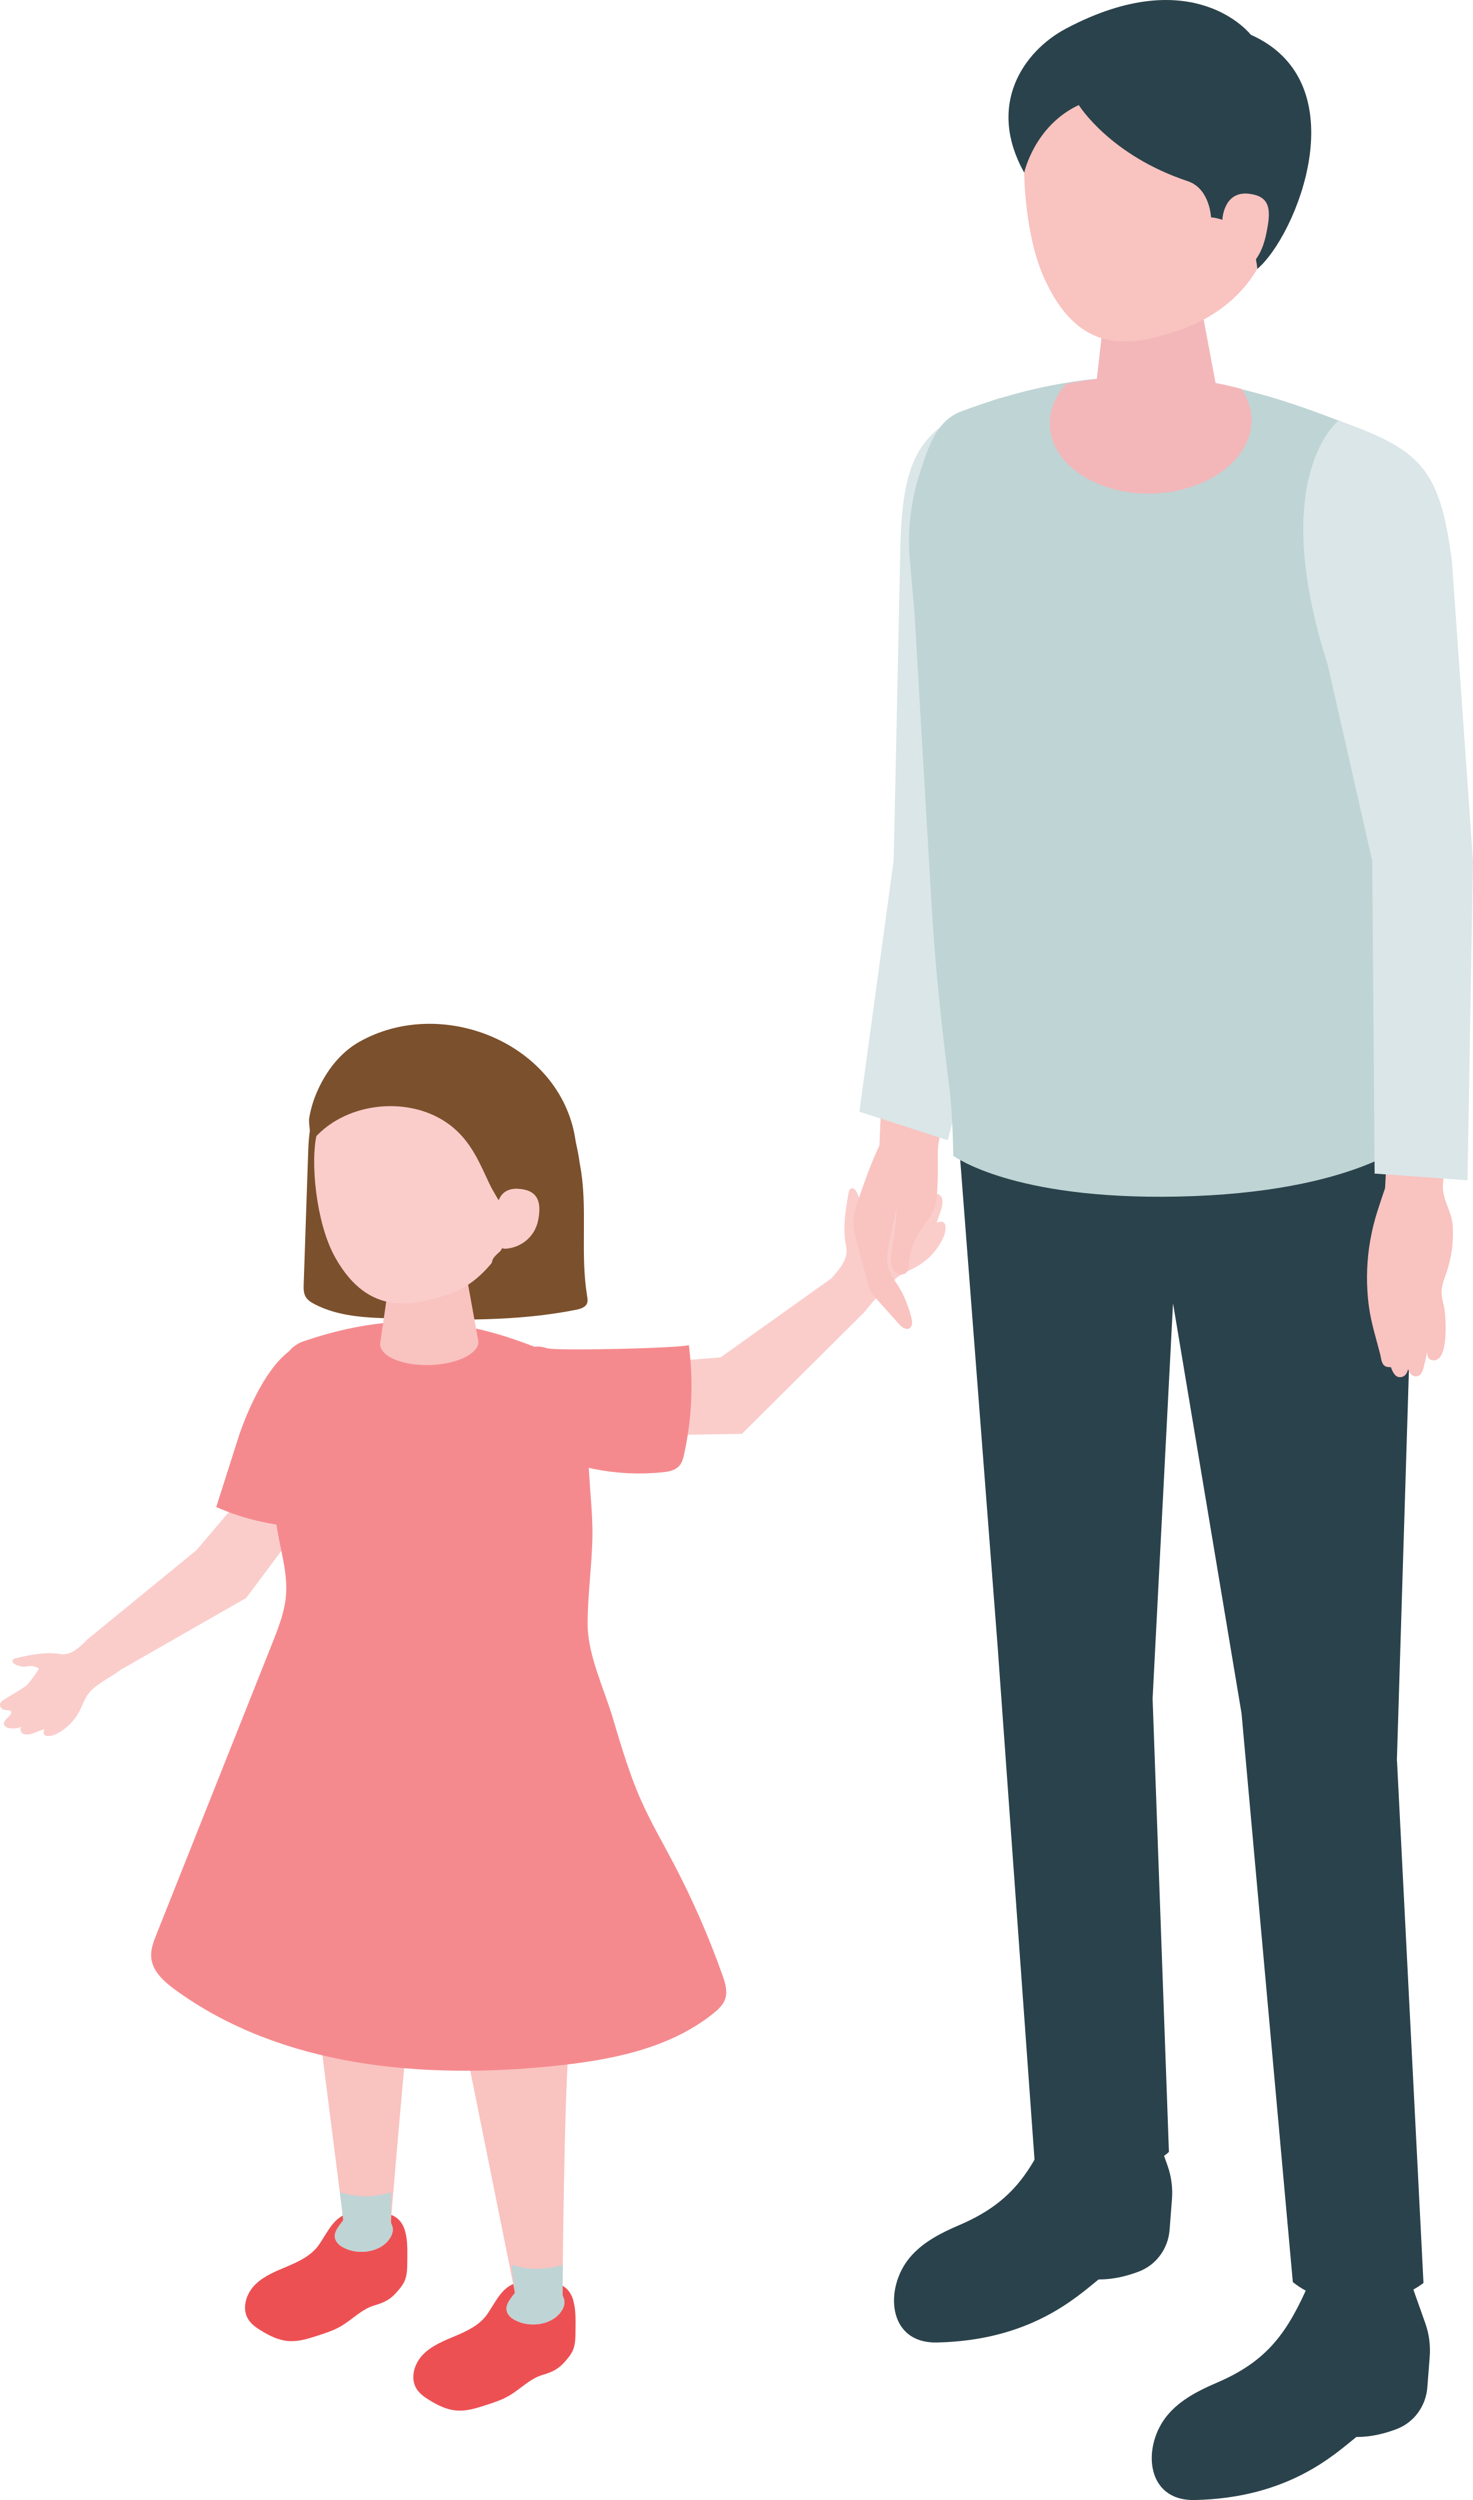
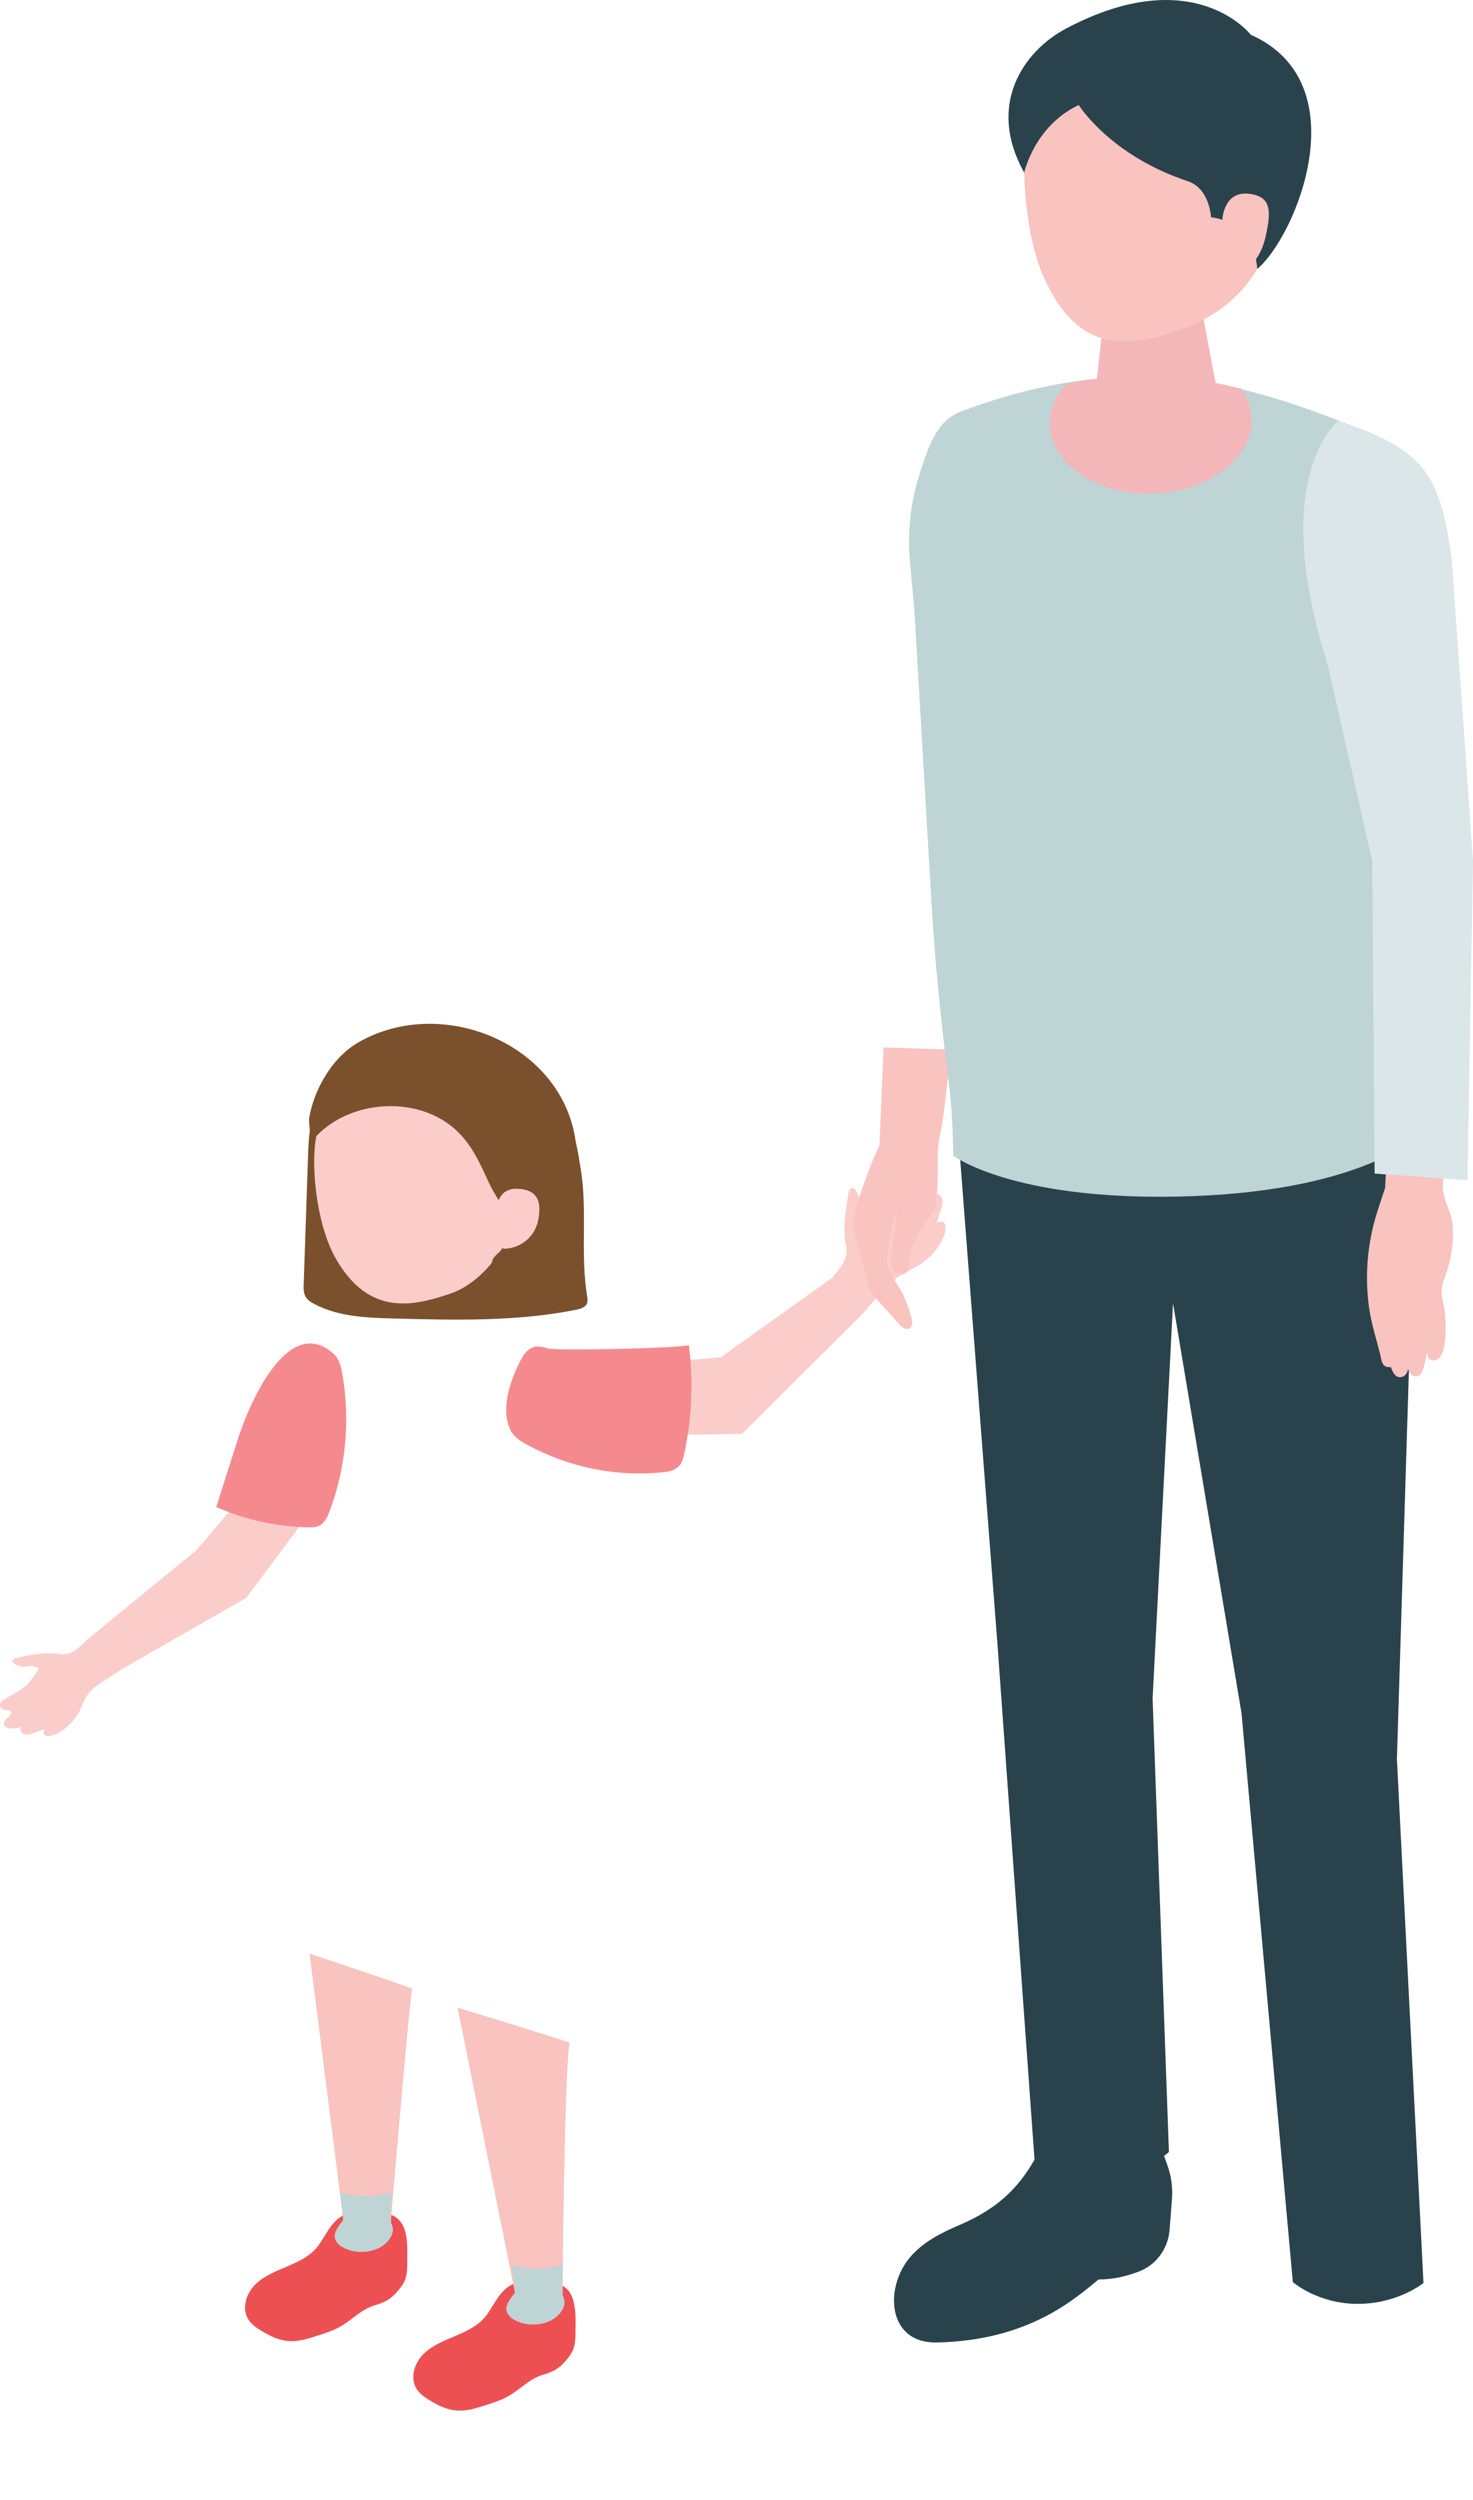
<svg xmlns="http://www.w3.org/2000/svg" width="112" height="190" viewBox="0 0 112 190" fill="none">
  <g clip-path="url(#clip0_187_6052)">
    <path d="M21.705 109.845L14.932 117.815L6.521 124.694L9.143 126.92L18.722 121.442L25.515 112.342L21.705 109.845Z" fill="#FACDCB" />
    <path d="M4.527 125.696C3.434 125.528 2.325 125.765 1.242 126.007C1.123 126.032 0.975 126.086 0.955 126.204C0.905 126.525 1.653 126.683 1.855 126.673C2.004 126.663 2.152 126.619 2.301 126.614C2.523 126.609 2.736 126.693 2.939 126.777C3.043 126.821 2.177 127.937 2.093 128.016C1.831 128.248 1.529 128.425 1.232 128.608C0.935 128.785 0.643 128.963 0.346 129.141C0.193 129.235 0.025 129.343 -6.2231e-06 129.521C-0.025 129.694 0.104 129.856 0.262 129.93C0.396 129.995 0.797 129.93 0.856 130.093C0.92 130.261 0.574 130.537 0.47 130.656C0.376 130.764 0.277 130.893 0.297 131.031C0.322 131.218 0.529 131.312 0.717 131.342C1.024 131.391 1.351 131.357 1.638 131.228C1.445 131.411 1.608 131.732 1.836 131.796C2.32 131.934 2.914 131.529 3.369 131.416C3.34 131.505 3.305 131.594 3.31 131.682C3.335 132.082 3.968 131.924 4.191 131.825C4.972 131.46 5.63 130.834 6.031 130.069C6.264 129.624 6.412 129.136 6.714 128.736C7.253 128.021 8.352 127.502 9.153 126.935C8.569 126.111 7.352 125.39 6.531 124.709C5.927 125.291 5.378 125.834 4.537 125.706L4.527 125.696Z" fill="#FACDCB" />
    <path d="M44.643 98.509C44.672 98.691 44.702 98.889 44.633 99.061C44.504 99.368 44.123 99.476 43.787 99.545C39.275 100.443 34.624 100.33 30.022 100.206C27.934 100.152 25.758 100.078 23.922 99.116C23.655 98.978 23.387 98.81 23.239 98.553C23.076 98.272 23.081 97.926 23.091 97.601C23.2 94.344 23.313 91.091 23.422 87.834C23.462 86.635 23.511 85.396 24.041 84.306C24.585 83.175 25.599 82.317 26.703 81.665C30.047 79.691 34.446 79.499 37.958 81.182C40.788 82.539 43.237 82.411 44.093 88.486C44.722 91.713 44.093 95.202 44.643 98.504V98.509Z" fill="#7B502C" />
    <path d="M30.804 169.574C31.012 170.294 30.972 171.173 30.967 171.898C30.967 172.416 30.957 172.959 30.73 173.428C30.601 173.69 30.413 173.912 30.225 174.134C29.696 174.76 29.241 174.978 28.479 175.205C27.504 175.486 26.782 176.295 25.906 176.799C25.347 177.124 24.723 177.322 24.11 177.519C23.407 177.746 22.68 177.973 21.943 177.919C21.196 177.865 20.503 177.524 19.865 177.134C19.484 176.902 19.103 176.636 18.87 176.256C18.366 175.437 18.712 174.321 19.39 173.64C20.068 172.959 20.993 172.604 21.878 172.229C22.764 171.854 23.674 171.41 24.229 170.63C24.956 169.603 25.456 168.202 26.95 168.157C27.751 168.133 28.494 168.157 29.087 168.197C30.116 168.261 30.591 168.829 30.804 169.569V169.574Z" fill="#ED5053" />
    <path d="M31.328 151.122C30.962 153.989 29.721 168.745 29.721 168.745C29.721 168.745 29.394 169.189 27.949 169.228C26.475 169.268 26.114 168.784 26.114 168.784L23.536 148.471C23.536 148.471 29.246 150.362 31.328 151.127V151.122Z" fill="#F9C3C0" />
    <path d="M29.721 168.74C29.721 168.863 29.721 168.942 29.79 169.085C30.067 169.697 29.542 170.378 29.053 170.694C28.187 171.257 26.93 171.276 26.049 170.773C25.941 170.714 25.837 170.645 25.748 170.556C25.08 169.89 25.713 169.253 26.114 168.715C26.148 168.666 26.208 168.606 26.262 168.582C26.326 168.547 26.401 168.552 26.475 168.562C27.356 168.631 28.236 168.69 29.117 168.74C29.448 168.759 29.721 168.621 29.721 168.74Z" fill="#F9C3C0" />
    <path d="M29.79 169.09C29.726 168.947 29.721 168.863 29.721 168.745C29.721 168.745 29.721 167.846 29.745 166.598C29.745 166.598 28.845 166.909 27.761 166.914C26.782 166.914 25.842 166.603 25.842 166.603L26.104 168.735C25.703 169.268 25.09 169.904 25.748 170.561C25.837 170.65 25.941 170.714 26.049 170.778C26.93 171.281 28.187 171.262 29.053 170.699C29.538 170.383 30.067 169.702 29.79 169.09Z" fill="#BFD4D5" />
    <path d="M43.594 174.854C43.802 175.575 43.762 176.453 43.757 177.179C43.757 177.697 43.747 178.24 43.52 178.709C43.391 178.97 43.203 179.192 43.015 179.414C42.486 180.041 42.03 180.258 41.268 180.485C40.294 180.766 39.571 181.576 38.696 182.079C38.136 182.405 37.513 182.602 36.9 182.8C36.197 183.027 35.47 183.254 34.733 183.199C33.985 183.145 33.293 182.805 32.66 182.415C32.279 182.183 31.898 181.916 31.665 181.536C31.16 180.717 31.507 179.602 32.184 178.921C32.862 178.24 33.788 177.884 34.673 177.509C35.559 177.134 36.469 176.69 37.023 175.91C37.751 174.884 38.25 173.482 39.745 173.438C40.546 173.413 41.288 173.438 41.882 173.477C42.911 173.541 43.386 174.109 43.599 174.849L43.594 174.854Z" fill="#ED5053" />
    <path d="M43.297 155.232C42.896 158.1 42.772 174.262 42.772 174.262C42.772 174.262 42.446 174.706 41.001 174.746C39.527 174.785 39.166 174.302 39.166 174.302L34.792 152.582C34.792 152.582 41.026 154.472 43.302 155.237L43.297 155.232Z" fill="#F9C3C0" />
    <path d="M42.772 174.262C42.772 174.385 42.772 174.464 42.842 174.608C43.119 175.219 42.594 175.901 42.105 176.216C41.239 176.779 39.982 176.799 39.101 176.295C38.992 176.236 38.889 176.167 38.8 176.078C38.132 175.412 38.765 174.775 39.166 174.237C39.2 174.188 39.26 174.129 39.314 174.104C39.378 174.07 39.453 174.075 39.527 174.084C40.407 174.154 41.288 174.213 42.169 174.262C42.5 174.282 42.772 174.144 42.772 174.262Z" fill="#F9C3C0" />
    <path d="M42.842 174.608C42.777 174.464 42.772 174.381 42.772 174.262C42.772 174.262 42.772 173.364 42.797 172.115C42.797 172.115 41.897 172.426 40.813 172.431C39.829 172.431 38.894 172.12 38.894 172.12L39.156 174.252C38.755 174.785 38.141 175.422 38.8 176.078C38.889 176.167 38.992 176.231 39.101 176.295C39.982 176.799 41.239 176.779 42.105 176.216C42.589 175.901 43.119 175.22 42.842 174.608Z" fill="#BFD4D5" />
    <path d="M18.123 109.257C17.564 111.014 17 112.776 16.441 114.533C18.653 115.505 21.062 116.033 23.482 116.078C23.729 116.078 23.981 116.078 24.209 115.984C24.659 115.796 24.892 115.303 25.065 114.844C26.307 111.537 26.638 107.9 26.03 104.421C25.931 103.858 25.787 103.261 25.357 102.881C21.78 99.703 18.791 107.16 18.123 109.253V109.257Z" fill="#F58A8E" />
-     <path d="M47.958 134.851C47.453 133.459 47.032 132.038 46.612 130.616C45.959 128.415 44.697 125.8 44.682 123.495C44.667 121.235 45.029 118.866 45.048 116.566C45.068 113.768 44.341 109.973 45.024 107.249C45.34 105.586 44.578 103.898 42.5 103.074C37.716 101.189 32.12 98.844 23.086 101.934C20.815 102.709 21.28 105.719 20.998 107.619C20.548 110.689 20.607 113.837 21.196 116.887C21.468 118.308 21.854 119.735 21.75 121.18C21.656 122.483 21.166 123.722 20.681 124.941C17.757 132.289 14.828 139.643 11.904 146.991C11.677 147.563 11.444 148.156 11.498 148.768C11.587 149.814 12.468 150.598 13.314 151.215C21.399 157.108 32.13 158.036 42.085 157.014C46.384 156.575 50.852 155.726 54.221 153.031C54.607 152.725 54.988 152.375 55.142 151.906C55.334 151.324 55.142 150.692 54.934 150.115C53.905 147.213 52.668 144.38 51.238 141.656C50.402 140.062 49.491 138.503 48.759 136.859C48.462 136.198 48.2 135.527 47.953 134.846L47.958 134.851Z" fill="#F58A8E" />
-     <path d="M32.615 94.906C34.426 94.891 35.401 95.814 35.41 96.619L36.385 102.018C36.311 102.955 34.579 103.73 32.511 103.745C30.448 103.765 28.83 103.019 28.904 102.082L29.735 96.421C29.8 95.597 30.799 94.921 32.61 94.901L32.615 94.906Z" fill="#F9C3C0" />
    <path d="M32.13 81.656C37.859 81.295 39.784 84.942 40.2 89.507C39.101 94.946 36.44 97.586 34.198 98.331C31.467 99.239 28.048 100.118 25.495 95.582C23.976 92.888 23.581 88.041 24.11 86.117C24.575 84.439 26.401 82.016 32.13 81.656Z" fill="#FACDCB" />
    <path d="M24.159 86.235C26.782 83.595 31.64 83.289 34.495 85.727C35.88 86.912 36.479 88.407 37.221 89.981C37.775 91.156 38.903 92.424 38.73 93.821C38.676 94.25 38.478 94.655 38.176 94.966C37.869 95.276 37.385 95.558 37.399 96.036C38.3 96.486 39.651 95.311 40.318 94.803C41.179 94.151 41.907 93.327 42.471 92.409C43.604 90.573 44.098 88.318 43.678 86.186C42.278 79.134 33.446 75.679 27.276 79.203C25.896 79.993 24.862 81.335 24.204 82.756C23.872 83.467 23.63 84.227 23.506 85.002C23.447 85.386 23.724 86.709 23.546 86.971C23.729 86.704 23.932 86.462 24.154 86.235H24.159Z" fill="#7B502C" />
    <path d="M37.78 91.945C37.78 91.945 37.726 90.243 39.413 90.346C40.853 90.435 41.204 91.279 40.922 92.725C40.64 94.166 39.403 94.872 38.399 94.901C37.394 94.931 37.785 91.94 37.785 91.94L37.78 91.945Z" fill="#FACDCB" />
    <path d="M45.528 103.898L54.79 103.158L63.216 97.152L65.754 99.688L56.413 108.971L43.826 109.169L45.528 103.898Z" fill="#FACDCB" />
    <path d="M46.83 102.521C49.585 102.457 52.391 102.324 52.376 102.215C52.737 104.969 52.613 107.807 52.02 110.506C51.96 110.782 51.891 111.064 51.738 111.286C51.436 111.73 50.897 111.838 50.412 111.888C46.889 112.263 43.282 111.532 40.076 109.8C39.556 109.519 39.017 109.178 38.765 108.586C38.062 106.958 38.834 104.845 39.606 103.335C39.839 102.881 40.2 102.432 40.704 102.348C41.011 102.299 41.318 102.388 41.62 102.467C42.035 102.575 44.41 102.575 46.825 102.516L46.83 102.521Z" fill="#F58A8E" />
    <path d="M64.324 94.669C64.057 93.352 64.29 91.99 64.517 90.662C64.542 90.514 64.597 90.336 64.745 90.307C65.131 90.228 65.368 91.126 65.368 91.373C65.368 91.555 65.319 91.733 65.319 91.916C65.324 92.187 65.438 92.439 65.551 92.681C65.611 92.804 66.927 91.694 67.016 91.58C67.283 91.249 67.486 90.874 67.689 90.504C67.887 90.134 68.09 89.769 68.287 89.399C68.391 89.206 68.52 88.999 68.733 88.955C68.941 88.91 69.148 89.058 69.247 89.246C69.332 89.404 69.277 89.892 69.475 89.956C69.688 90.025 70.004 89.586 70.143 89.453C70.272 89.335 70.42 89.206 70.593 89.221C70.821 89.241 70.949 89.493 70.999 89.715C71.078 90.085 71.048 90.484 70.91 90.835C71.123 90.588 71.523 90.771 71.617 91.042C71.81 91.62 71.35 92.37 71.236 92.927C71.34 92.883 71.449 92.843 71.563 92.843C72.053 92.848 71.894 93.633 71.785 93.904C71.385 94.877 70.653 95.711 69.737 96.239C69.208 96.545 68.619 96.752 68.149 97.142C67.308 97.833 66.487 98.766 65.754 99.683C64.715 99.022 64.097 98.104 63.221 97.142C63.904 96.377 64.532 95.676 64.329 94.665L64.324 94.669Z" fill="#FACDCB" />
    <path d="M68.015 91.259C68.248 91.901 68.154 92.606 68.06 93.282C67.971 93.929 67.877 94.571 67.788 95.217C67.728 95.637 67.674 96.091 67.882 96.461C68.09 96.831 68.673 97.008 68.941 96.678C69.079 96.51 69.089 96.273 69.109 96.056C69.183 95.143 69.495 94.245 69.999 93.48C70.321 92.991 70.727 92.552 70.964 92.019C71.202 91.471 71.241 90.855 71.276 90.257C71.32 89.399 71.306 88.545 71.301 87.696C71.296 86.892 71.543 86.058 71.662 85.253C71.929 83.432 72.087 81.596 72.34 79.77L67.184 79.603L66.868 87.059C66.239 88.367 65.744 89.779 65.274 91.146C65.062 91.763 64.864 92.394 64.883 93.046C64.898 93.505 65.017 93.959 65.141 94.403C65.443 95.508 65.74 96.609 66.041 97.714C66.081 97.852 66.115 97.991 66.18 98.114C66.269 98.292 66.402 98.44 66.531 98.588C67.135 99.264 67.743 99.94 68.347 100.616C68.555 100.848 68.871 101.105 69.143 100.952C69.401 100.809 69.371 100.438 69.302 100.157C69.148 99.565 68.945 98.987 68.688 98.435C68.238 97.453 67.451 96.781 67.451 95.701C67.451 95.222 67.55 94.748 67.644 94.279C67.812 93.465 67.981 92.651 68.149 91.837C68.243 91.866 68.292 91.98 68.253 92.069" fill="#F9C3C0" />
-     <path d="M67.951 65.394C67.951 65.394 68.273 50.811 68.456 41.706C68.604 34.087 70.262 32.265 76.05 30.242C81.067 36.223 77.347 66.219 77.347 66.219L72.062 86.66L65.344 84.488L67.951 65.394Z" fill="#DAE6E7" />
-     <path d="M107.31 173.566L108.373 176.562C108.66 177.376 108.774 178.24 108.71 179.098L108.527 181.448C108.418 182.854 107.527 184.093 106.206 184.601C105.331 184.937 104.257 185.218 103.129 185.208C101.392 186.605 97.914 189.847 90.844 190C87.054 190.084 86.831 185.85 88.781 183.535C89.75 182.38 91.146 181.67 92.536 181.077C96.365 179.434 97.899 177.287 99.576 173.423C103.54 173.033 107.31 173.571 107.31 173.571V173.566Z" fill="#2A424B" />
    <path d="M87.712 161.594L88.776 164.589C89.063 165.404 89.177 166.267 89.112 167.126L88.929 169.475C88.82 170.882 87.93 172.12 86.609 172.629C85.733 172.964 84.659 173.245 83.531 173.236C81.795 174.632 78.316 177.874 71.246 178.027C67.456 178.111 67.234 173.877 69.183 171.563C70.153 170.408 71.548 169.697 72.938 169.105C76.768 167.462 78.302 165.315 79.979 161.451C83.942 161.061 87.712 161.599 87.712 161.599V161.594Z" fill="#2A424B" />
    <path d="M106.211 133.824L107.473 92.947L106.731 83.452C106.731 83.452 102.298 87.484 89.053 87.923C78.158 88.283 72.716 84.32 72.716 84.32L75.853 125.104L78.663 164.18C78.663 164.18 80.231 165.409 83.477 165.334C87.153 165.251 88.88 163.543 88.88 163.543L87.638 129.096L89.191 99.047L94.401 130.217L98.3 173.433C98.3 173.433 100.17 175.081 103.213 175.091C106.29 175.101 108.235 173.502 108.235 173.502L106.221 133.814L106.211 133.824Z" fill="#2A424B" />
    <path d="M107.577 86.472L107.987 70.572L107.854 39.357C108.22 36.648 106.894 33.929 103.569 32.65C95.93 29.704 86.975 26.042 73.067 31.274C71.162 31.989 70.544 34.111 69.96 35.898C69.262 38.035 68.98 40.334 69.183 42.585L69.529 46.459C69.96 53.852 70.39 61.239 70.826 68.632C71.098 73.315 71.583 77.935 72.181 82.603C72.444 84.656 72.483 87.834 72.483 87.834C72.483 87.834 76.911 91.195 89.523 90.939C103.267 90.662 107.582 86.477 107.582 86.477L107.577 86.472Z" fill="#BFD4D5" />
    <path d="M87.707 21.532C90.102 21.458 91.413 22.761 91.452 23.925L92.912 31.683C92.843 33.035 90.577 34.2 87.85 34.289C85.124 34.373 82.967 33.346 83.036 31.994L83.962 23.807C84.021 22.617 85.317 21.611 87.712 21.537L87.707 21.532Z" fill="#F3B7BA" />
    <path d="M88.093 2.497C94.906 2.334 96.949 7.378 97.142 13.571C97.394 21.635 92.155 24.28 89.449 25.164C86.153 26.235 82.042 27.227 79.311 20.949C77.688 17.218 77.535 10.645 78.292 8.074C78.95 5.833 81.275 2.66 88.093 2.497Z" fill="#F9C3C0" />
    <path d="M82.022 7.98C82.022 7.98 84.387 11.81 90.339 13.779C91.997 14.356 92.081 16.518 92.081 16.518C92.081 16.518 95.252 16.676 95.603 20.436C98.547 17.959 103.366 6.322 95.104 2.64C95.104 2.64 90.765 -2.976 81.047 2.176C77.846 3.874 74.982 7.955 77.876 13.122C77.876 13.122 78.643 9.569 82.022 7.985V7.98Z" fill="#2A424B" />
    <path d="M92.932 16.794C92.932 16.794 92.976 14.489 94.97 14.726C96.672 14.928 96.667 16.029 96.237 17.959C95.806 19.893 94.659 20.841 93.466 20.826C92.274 20.811 92.932 16.789 92.932 16.789V16.794Z" fill="#F9C3C0" />
    <path d="M79.82 32.29C79.915 35.306 83.427 37.645 87.662 37.511C91.898 37.378 95.257 34.827 95.163 31.811C95.138 30.992 94.851 30.227 94.376 29.546C90.537 28.554 86.198 28.14 81.057 29.176C80.246 30.079 79.786 31.15 79.82 32.29Z" fill="#F3B7BA" />
    <path d="M105.321 90.277C105.321 90.277 104.767 91.891 104.574 92.572C104.361 93.322 104.203 94.087 104.094 94.857C103.901 96.268 103.891 97.695 104.059 99.096C104.069 99.18 104.079 99.264 104.094 99.348C104.262 100.572 104.643 101.746 104.945 102.931C105.024 103.232 105.024 103.725 105.405 103.868C105.42 103.873 105.776 103.937 105.761 103.893C105.761 103.908 105.959 104.589 106.34 104.653C106.647 104.702 106.948 104.564 107.067 104.051C107.067 104.051 107.186 104.505 107.547 104.589C107.903 104.673 108.101 104.362 108.171 104.189C108.24 104.016 108.517 102.768 108.517 102.768C108.517 102.768 108.507 103.242 108.779 103.34C110.244 103.858 109.932 99.925 109.803 99.333C109.724 98.963 109.61 98.593 109.61 98.218C109.61 97.685 109.828 97.171 110.001 96.663C110.382 95.523 110.535 94.324 110.456 93.144C110.382 92.024 109.68 91.23 109.709 90.114L110.065 85.791L105.563 85.525L105.316 90.272L105.321 90.277Z" fill="#F9C3C0" />
    <path d="M101.778 31.969C107.983 34.166 109.487 35.562 110.397 42.664L112 65.419L111.579 89.7L104.519 89.191L104.336 65.424L100.947 50.505C96.341 36.135 101.773 31.974 101.773 31.974L101.778 31.969Z" fill="#DAE6E7" />
  </g>
  <defs>
    <clipPath id="clip0_187_6052">
      <rect width="112" height="190" fill="white" />
    </clipPath>
  </defs>
</svg>